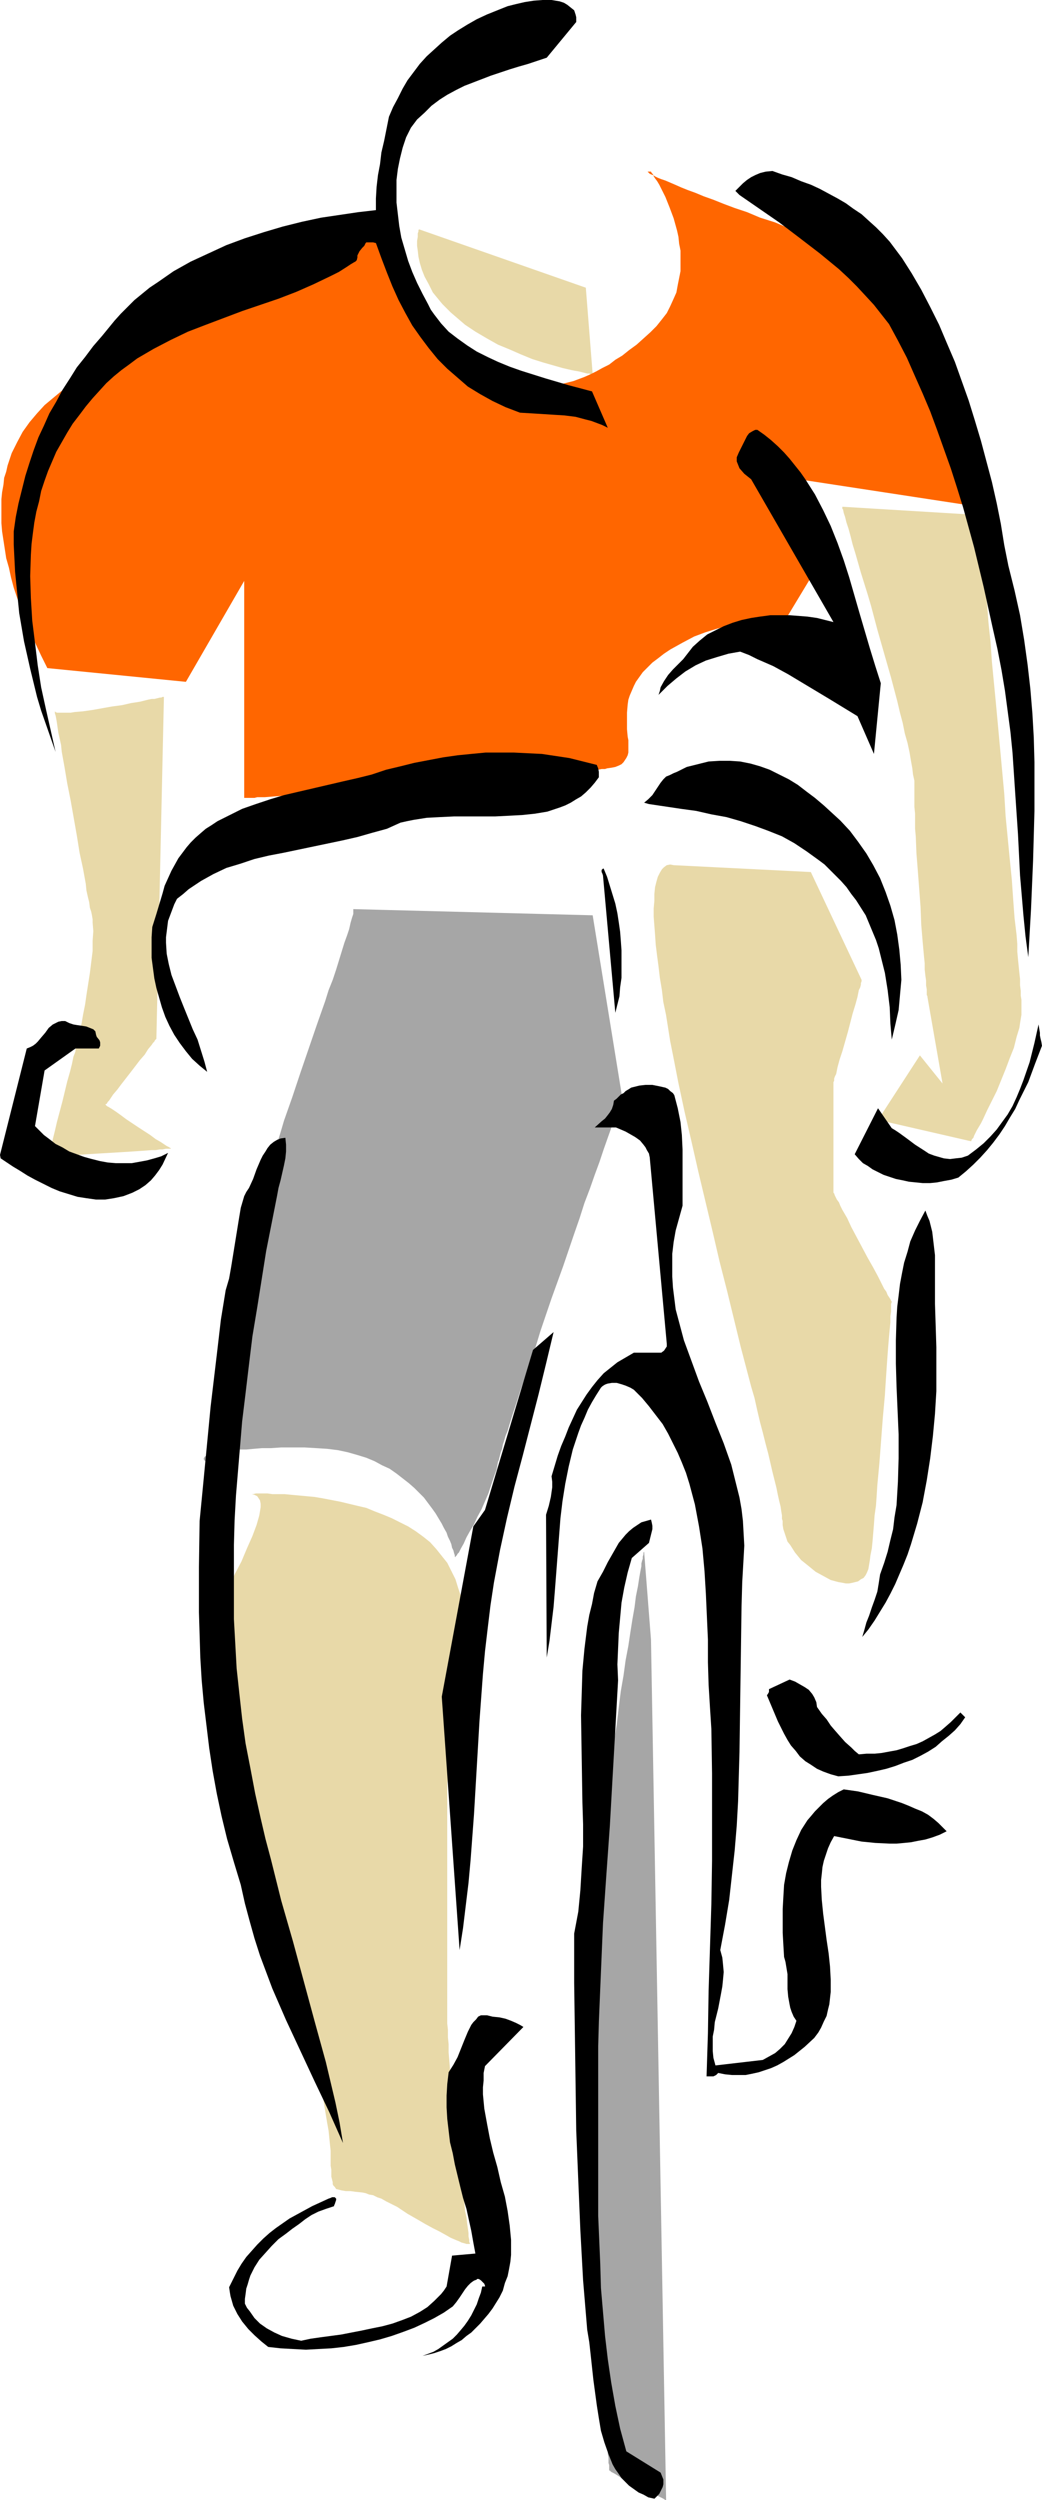
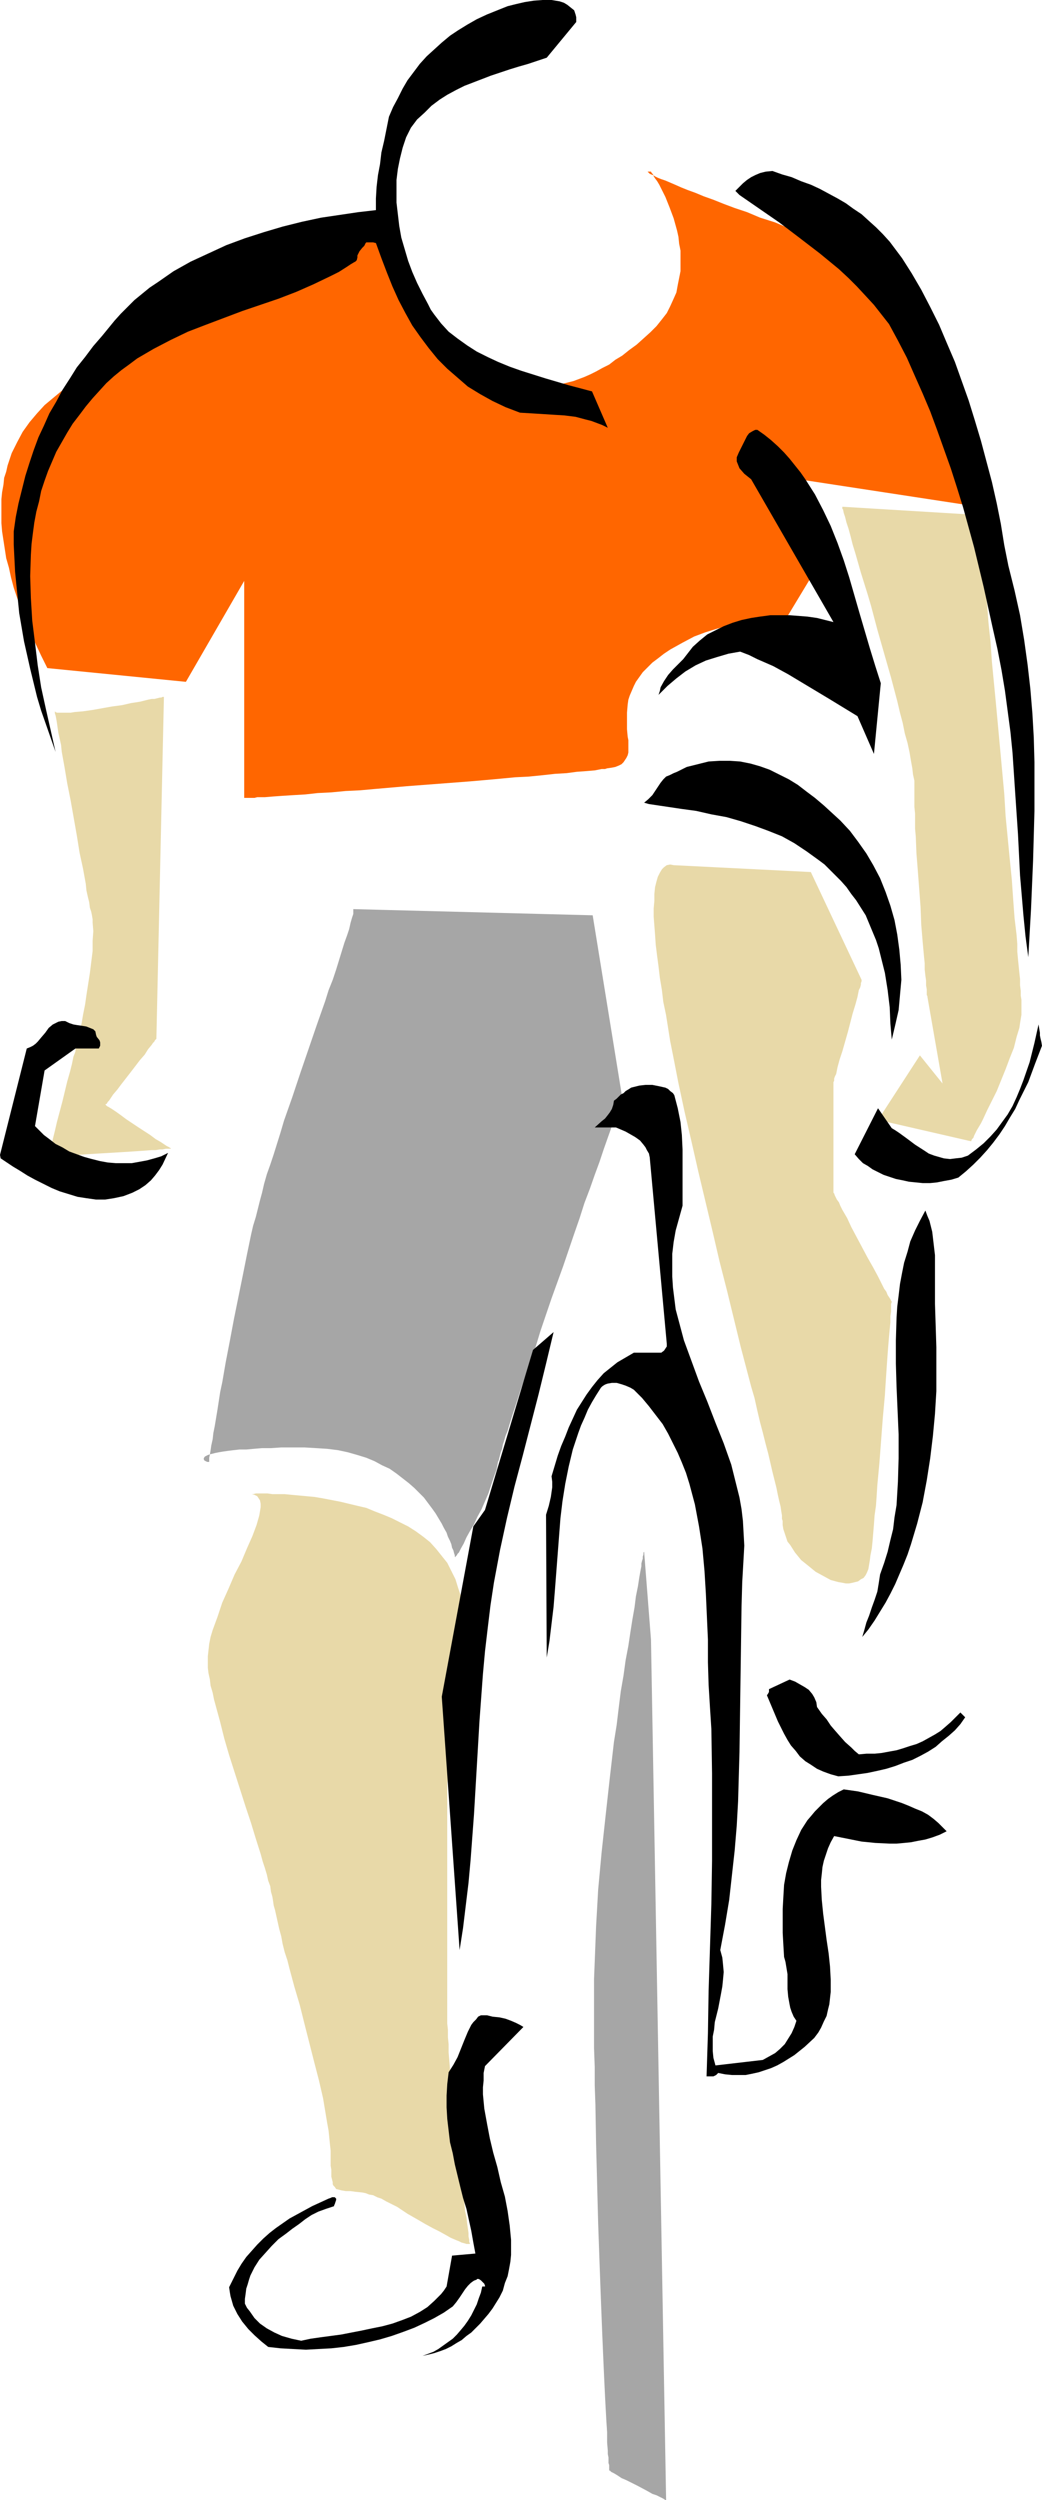
<svg xmlns="http://www.w3.org/2000/svg" xmlns:ns1="http://sodipodi.sourceforge.net/DTD/sodipodi-0.dtd" xmlns:ns2="http://www.inkscape.org/namespaces/inkscape" version="1.0" width="64.925mm" height="155.668mm" id="svg23" ns1:docname="Cycling 29.wmf">
  <ns1:namedview id="namedview23" pagecolor="#ffffff" bordercolor="#000000" borderopacity="0.25" ns2:showpageshadow="2" ns2:pageopacity="0.0" ns2:pagecheckerboard="0" ns2:deskcolor="#d1d1d1" ns2:document-units="mm" />
  <defs id="defs1">
    <pattern id="WMFhbasepattern" patternUnits="userSpaceOnUse" width="6" height="6" x="0" y="0" />
  </defs>
  <path style="fill:#a6a6a6;fill-opacity:1;fill-rule:evenodd;stroke:none" d="m 153.306,385.88 -1.615,-20.684 v 0 l -0.162,0.162 v 0.162 0.323 l -0.162,0.485 v 0.485 l -0.162,0.485 -0.162,0.646 v 0.646 l -0.162,0.808 -0.323,1.778 -0.323,2.101 -0.485,2.424 -0.323,2.585 -0.485,2.747 -0.485,3.07 -0.485,3.232 -0.646,3.393 -0.485,3.555 -0.646,3.717 -0.485,3.878 -0.485,4.04 -0.646,4.04 -0.969,8.403 -0.969,8.726 -0.969,8.888 -0.808,8.726 -0.485,8.564 -0.162,4.201 -0.162,4.201 -0.162,4.04 v 3.878 8.08 4.363 l 0.162,4.363 v 4.363 l 0.162,4.525 0.162,9.372 0.485,18.583 0.323,9.211 0.162,4.363 0.162,4.363 0.162,4.201 0.162,4.04 0.162,3.878 0.162,3.717 0.162,3.555 0.162,3.393 0.162,3.07 0.162,2.909 0.162,2.424 v 2.424 l 0.162,1.939 v 0.808 l 0.162,0.808 v 0.646 0.646 l 0.162,0.485 v 0.485 0.323 0.323 0 0.162 0 h 0.162 l 0.323,0.323 0.646,0.323 0.808,0.485 0.969,0.646 1.131,0.485 2.585,1.293 2.423,1.293 1.131,0.646 0.969,0.323 0.969,0.485 0.646,0.323 0.485,0.323 v 0 h 0.162 z" id="path1" />
-   <path style="fill:#e8d9a8;fill-opacity:1;fill-rule:evenodd;stroke:none" d="m 98.704,53.971 39.255,13.735 1.615,20.36 h -0.162 -0.323 l -0.323,-0.162 h -0.485 l -0.646,-0.162 -0.646,-0.162 -0.646,-0.162 -0.969,-0.162 -0.808,-0.162 -2.1,-0.485 -2.262,-0.646 -2.262,-0.646 -2.585,-0.808 -2.746,-1.131 -2.585,-1.131 -2.746,-1.131 -2.585,-1.454 -2.746,-1.616 -2.423,-1.616 -2.262,-1.939 -1.131,-0.97 -0.969,-0.97 -0.969,-0.97 -0.808,-0.97 -1.454,-1.778 -0.969,-1.939 -0.969,-1.778 -0.646,-1.616 -0.485,-1.616 -0.323,-1.454 -0.162,-1.454 -0.162,-1.131 v -1.131 l 0.162,-0.97 V 54.941 l 0.162,-0.485 v -0.323 z" id="path2" />
  <path style="fill:#e8d9a8;fill-opacity:1;fill-rule:evenodd;stroke:none" d="m 216.631,248.366 -9.854,15.19 21.809,5.009 h 0.162 v -0.162 l 0.162,-0.323 0.323,-0.323 0.162,-0.485 0.323,-0.646 0.323,-0.646 0.485,-0.808 0.485,-0.808 0.485,-0.97 0.969,-2.101 1.131,-2.262 1.131,-2.262 2.1,-5.171 0.969,-2.585 0.969,-2.424 0.646,-2.585 0.646,-2.101 0.162,-1.131 0.162,-0.97 0.162,-0.97 v -0.808 -0.485 -0.646 -0.808 -0.808 l -0.162,-0.97 v -1.131 l -0.162,-1.293 v -1.454 l -0.162,-1.454 -0.162,-1.616 -0.162,-1.616 -0.162,-1.778 v -1.778 l -0.162,-2.101 -0.485,-4.04 -0.323,-4.363 -0.323,-4.686 -0.485,-4.848 -0.485,-5.009 -0.485,-5.009 -0.323,-5.333 -0.969,-10.503 -0.969,-10.503 -0.485,-5.009 -0.485,-5.009 -0.323,-4.686 -0.485,-4.525 -0.323,-4.363 -0.323,-2.101 -0.162,-1.939 -0.162,-1.939 -0.162,-1.778 -0.162,-1.616 -0.162,-1.616 -0.162,-1.616 -0.162,-1.293 v -1.293 l -0.162,-1.293 -0.162,-0.97 v -0.97 l -0.162,-0.808 v -0.646 -0.485 -0.323 l -0.162,-0.323 v 0 l -31.986,-1.939 v 0.162 0 0.323 l 0.162,0.162 0.162,0.808 0.323,0.97 0.323,1.293 0.485,1.454 0.485,1.778 0.485,1.939 0.646,2.101 0.646,2.262 0.646,2.262 0.808,2.585 0.808,2.585 0.808,2.747 1.454,5.494 3.231,11.311 1.454,5.494 0.646,2.747 0.646,2.424 0.485,2.424 0.646,2.262 0.485,2.262 0.323,1.939 0.323,1.778 0.162,1.454 0.323,1.454 v 1.131 3.555 1.454 l 0.162,1.616 v 1.616 1.939 l 0.162,1.778 0.162,4.04 0.323,4.04 0.646,8.564 0.162,4.201 0.323,3.878 0.162,1.778 0.162,1.778 0.162,1.616 v 1.454 l 0.162,1.454 0.162,1.131 v 1.131 l 0.162,0.97 v 0.808 0.485 l 0.162,0.323 v 0.162 l 3.554,20.36 z" id="path3" />
  <path style="fill:#e8d9a8;fill-opacity:1;fill-rule:evenodd;stroke:none" d="m 12.924,167.408 v 0.162 0.323 l 0.162,0.485 0.162,0.808 0.162,0.97 0.162,1.131 0.162,1.131 0.323,1.454 0.323,1.454 0.162,1.616 0.323,1.778 0.323,1.778 0.646,3.878 0.808,4.04 1.454,8.241 0.646,4.04 0.808,3.717 0.323,1.778 0.323,1.778 0.162,1.616 0.323,1.454 0.323,1.293 0.162,1.293 0.323,0.97 0.162,0.808 0.162,0.97 v 0.808 l 0.162,1.939 -0.162,2.262 v 2.424 l -0.323,2.585 -0.323,2.585 -0.808,5.171 -0.323,2.262 -0.485,2.424 -0.323,1.939 -0.485,1.778 -0.162,0.808 -0.162,0.808 -0.162,0.485 v 0.646 l -0.162,0.323 v 0.323 l -0.162,0.162 v 0 0.162 0.162 l -0.162,0.485 v 0.485 l -0.162,0.485 -0.323,0.808 -0.162,0.808 -0.162,0.808 -0.485,1.939 -0.646,2.262 -1.131,4.686 -0.646,2.424 -0.646,2.424 -0.485,2.101 -0.485,1.939 -0.162,0.808 -0.162,0.808 -0.162,0.646 -0.162,0.646 -0.162,0.485 v 0.323 0.323 h 1.131 l 0.646,-0.162 h 0.646 0.969 0.969 l 2.1,-0.162 2.423,-0.162 2.585,-0.162 2.746,-0.162 2.746,-0.162 2.585,-0.162 2.423,-0.162 2.1,-0.162 h 0.969 l 0.969,-0.162 h 0.646 l 0.808,-0.162 h 0.485 0.323 0.323 v -0.162 0 h -0.162 l -0.162,-0.162 -0.323,-0.162 -0.323,-0.162 -0.485,-0.323 -0.969,-0.646 -1.131,-0.646 -1.292,-0.97 -2.746,-1.778 -2.908,-1.939 -1.292,-0.97 -1.131,-0.808 -0.969,-0.646 -0.808,-0.485 -0.323,-0.162 -0.162,-0.162 -0.162,-0.162 v 0 -0.162 h 0.162 l 0.162,-0.162 0.162,-0.323 0.323,-0.323 0.323,-0.485 0.646,-0.97 0.969,-1.131 0.969,-1.293 2.262,-2.909 2.1,-2.747 1.131,-1.293 0.808,-1.293 0.808,-0.97 0.323,-0.485 0.323,-0.323 0.162,-0.323 0.162,-0.162 0.162,-0.162 v 0 l 1.777,-80.472 v 0 h -0.323 l -0.323,0.162 h -0.323 l -0.646,0.162 -0.646,0.162 h -0.646 l -0.808,0.162 -1.939,0.485 -2.1,0.323 -2.1,0.485 -2.423,0.323 -4.523,0.808 -2.262,0.323 -1.939,0.162 -0.969,0.162 h -0.646 -0.808 -0.646 -0.646 -0.485 l -0.323,-0.162 z" id="path4" />
  <path style="fill:#e8d9a8;fill-opacity:1;fill-rule:evenodd;stroke:none" d="m 59.287,351.622 h 0.323 l 0.646,-0.162 h 2.746 l 1.131,0.162 h 1.454 1.454 l 1.615,0.162 1.777,0.162 1.777,0.162 1.777,0.162 1.939,0.323 4.2,0.808 4.039,0.97 2.1,0.485 1.939,0.808 2.1,0.808 1.939,0.808 1.939,0.97 1.939,0.97 1.777,1.131 1.777,1.293 1.615,1.293 1.454,1.616 1.292,1.616 1.292,1.616 0.969,1.939 0.969,1.939 0.646,2.101 0.646,1.939 0.485,1.939 0.485,1.778 0.323,1.616 0.323,1.778 0.323,3.07 v 2.909 l -0.162,2.585 -0.485,2.585 -0.485,2.585 -1.131,5.009 -0.808,2.585 -0.646,2.747 -0.485,2.909 -0.485,3.07 -0.162,1.616 -0.162,1.778 v 1.778 l -0.162,1.778 v 55.103 1.293 l 0.162,1.454 v 1.778 l 0.162,1.616 v 1.939 l 0.162,1.939 0.323,4.04 0.485,4.363 0.485,4.525 0.969,8.888 0.323,4.201 0.485,4.04 0.323,1.778 0.162,1.778 0.162,1.778 0.323,1.454 0.162,1.454 0.162,1.131 0.162,1.131 v 0.808 l 0.162,0.808 v 0.485 l 0.162,0.323 v 0.162 h -0.162 -0.323 -0.323 l -0.485,-0.162 -0.646,-0.162 -0.646,-0.323 -0.808,-0.323 -1.131,-0.485 -1.131,-0.646 -1.454,-0.808 -1.615,-0.808 -1.777,-0.97 -1.939,-1.131 -2.262,-1.293 -2.423,-1.616 -1.292,-0.646 -1.292,-0.646 -1.131,-0.646 -0.969,-0.323 -0.969,-0.485 -0.969,-0.162 -0.808,-0.323 -0.808,-0.162 -1.615,-0.162 -1.131,-0.162 h -1.131 l -0.969,-0.162 -0.646,-0.162 -0.646,-0.162 -0.323,-0.485 -0.323,-0.323 -0.162,-0.323 v -0.485 l -0.162,-0.646 -0.162,-0.646 v -0.646 -0.97 l -0.162,-0.97 v -2.262 -1.293 l -0.162,-1.454 -0.162,-1.616 -0.162,-1.616 -0.323,-1.778 -0.323,-1.939 -0.323,-1.939 -0.323,-1.939 -0.969,-4.201 -1.131,-4.363 -2.262,-8.888 -1.131,-4.525 -1.292,-4.363 -1.131,-4.201 -0.485,-1.939 -0.646,-1.939 -0.485,-1.939 -0.323,-1.778 -0.485,-1.778 -0.323,-1.454 -0.323,-1.454 -0.323,-1.454 -0.323,-1.131 -0.162,-1.131 -0.162,-0.97 -0.323,-1.131 -0.162,-1.293 -0.485,-1.293 -0.323,-1.454 -0.485,-1.616 -0.485,-1.454 -0.485,-1.778 -1.131,-3.555 -1.131,-3.717 -1.292,-3.878 -1.292,-4.04 -2.585,-8.08 -1.131,-3.878 -0.969,-3.878 -0.969,-3.555 -0.485,-1.778 -0.323,-1.616 -0.485,-1.616 -0.162,-1.454 -0.323,-1.454 -0.162,-1.293 v -1.293 -1.454 l 0.162,-1.454 0.162,-1.454 0.323,-1.616 0.485,-1.616 1.131,-3.07 1.131,-3.393 1.454,-3.232 1.454,-3.393 1.615,-3.07 1.292,-3.07 1.292,-2.909 0.485,-1.293 0.485,-1.293 0.323,-1.131 0.323,-1.131 0.162,-0.97 0.162,-0.97 v -0.808 l -0.162,-0.808 -0.323,-0.485 -0.323,-0.485 -0.646,-0.323 z" id="path5" />
  <path style="fill:#e8d9a8;fill-opacity:1;fill-rule:evenodd;stroke:none" d="m 158.637,203.605 32.309,1.616 11.954,25.37 v 0.162 0.162 l -0.162,0.485 v 0.323 l -0.162,0.646 -0.323,0.646 -0.162,0.808 -0.162,0.808 -0.485,1.778 -0.646,2.101 -1.131,4.363 -0.646,2.262 -0.646,2.262 -0.646,1.939 -0.485,1.778 -0.162,0.808 -0.162,0.808 -0.323,0.646 -0.162,0.485 v 0.485 l -0.162,0.323 v 0.162 0 25.693 0.162 l 0.162,0.162 0.162,0.485 0.162,0.323 0.323,0.646 0.485,0.646 0.323,0.808 0.485,0.97 1.131,1.939 0.969,2.101 1.292,2.424 1.292,2.424 1.292,2.424 1.292,2.262 1.131,2.101 0.485,0.97 0.485,0.97 0.485,0.97 0.485,0.646 0.323,0.808 0.323,0.485 0.323,0.485 0.162,0.323 v 0.162 h 0.162 v 0.162 l -0.162,0.485 v 0.808 0.97 l -0.162,1.131 v 1.454 l -0.162,1.616 -0.162,1.778 -0.162,1.939 -0.162,2.101 -0.162,2.262 -0.162,2.424 -0.162,2.424 -0.162,2.585 -0.485,5.333 -0.808,10.665 -0.485,5.171 -0.162,2.585 -0.162,2.262 -0.323,2.262 -0.162,2.262 -0.162,1.939 -0.162,1.939 -0.162,1.616 -0.323,1.616 -0.162,1.293 -0.162,0.97 -0.162,0.97 -0.323,0.808 -0.323,0.646 -0.485,0.646 -0.646,0.323 -0.646,0.485 -0.646,0.162 -0.646,0.162 -0.808,0.162 h -0.808 l -0.808,-0.162 -0.969,-0.162 -1.777,-0.485 -1.777,-0.97 -1.777,-0.97 -1.777,-1.454 -1.615,-1.293 -1.454,-1.778 -1.131,-1.778 -0.646,-0.808 -0.323,-0.97 -0.323,-0.97 -0.323,-0.97 -0.162,-0.97 v -0.97 l -0.162,-0.485 v -0.808 l -0.162,-0.97 -0.162,-1.131 -0.323,-1.293 -0.323,-1.454 -0.323,-1.616 -0.485,-1.939 -0.485,-1.939 -0.485,-2.101 -0.485,-2.101 -0.646,-2.424 -0.646,-2.585 -0.646,-2.424 -0.646,-2.747 -0.646,-2.909 -0.808,-2.747 -0.808,-3.07 -0.808,-3.07 -0.808,-3.07 -1.615,-6.625 -1.615,-6.625 -1.777,-6.948 -1.615,-6.948 -3.392,-14.22 -1.615,-7.11 -1.615,-6.948 -1.454,-6.787 -1.292,-6.625 -0.646,-3.232 -0.485,-3.07 -0.485,-3.07 -0.646,-3.07 -0.323,-2.747 -0.485,-2.909 -0.323,-2.747 -0.323,-2.424 -0.323,-2.585 -0.162,-2.424 -0.162,-2.101 -0.162,-2.101 v -1.939 l 0.162,-1.778 v -1.616 l 0.162,-1.616 0.323,-1.293 0.323,-1.131 0.485,-0.97 0.485,-0.808 0.485,-0.485 0.646,-0.485 0.808,-0.162 z" id="path6" />
  <path style="fill:#a6a6a6;fill-opacity:1;fill-rule:evenodd;stroke:none" d="m 83.195,213.947 56.379,1.454 6.946,42.822 v 0 l -0.162,0.162 v 0.323 l -0.162,0.323 -0.162,0.485 -0.323,0.646 -0.162,0.646 -0.323,0.646 -0.323,0.97 -0.646,1.939 -0.323,1.131 -0.808,2.262 -0.969,2.747 -0.969,2.909 -1.131,3.07 -1.131,3.232 -1.292,3.393 -1.131,3.555 -1.292,3.717 -2.585,7.595 -2.746,7.595 -2.585,7.595 -1.131,3.717 -1.292,3.555 -1.131,3.393 -1.131,3.232 -0.969,3.07 -0.969,2.909 -0.808,2.585 -0.323,1.131 -0.485,1.131 -0.323,1.131 -0.323,0.97 -0.162,0.97 -0.323,0.808 -0.162,0.646 -0.162,0.646 -0.162,0.646 -0.162,0.323 -0.323,1.778 -0.646,1.778 -0.646,1.939 -0.646,1.939 -1.615,3.717 -0.969,1.778 -0.808,1.778 -0.969,1.616 -0.808,1.454 -0.646,1.454 -0.646,1.131 -0.485,0.97 -0.323,0.323 -0.162,0.323 -0.162,0.162 -0.162,0.162 v 0.162 0 l -0.162,-0.162 v -0.323 l -0.162,-0.485 -0.162,-0.646 -0.323,-0.646 -0.162,-0.808 -0.323,-0.808 -0.485,-0.97 -0.323,-0.97 -0.646,-1.131 -0.485,-0.97 -1.454,-2.424 -0.808,-1.131 -0.969,-1.293 -0.969,-1.293 -1.131,-1.131 -1.131,-1.131 -1.292,-1.131 -1.454,-1.131 -1.454,-1.131 -1.615,-1.131 -1.777,-0.808 -1.777,-0.97 -1.939,-0.808 -2.1,-0.646 -2.262,-0.646 -2.262,-0.485 -2.585,-0.323 -2.585,-0.162 -2.746,-0.162 h -2.908 -2.585 l -2.423,0.162 H 61.71 l -1.939,0.162 -1.777,0.162 H 56.379 l -1.454,0.162 -1.292,0.162 -1.131,0.162 -0.969,0.162 -0.808,0.162 -0.646,0.162 -0.646,0.162 -0.485,0.162 -0.323,0.162 -0.323,0.162 -0.162,0.162 -0.162,0.323 v 0.162 l 0.162,0.323 0.646,0.323 h 0.323 0.162 v 0 -0.323 -0.646 l 0.162,-0.808 0.162,-0.97 0.162,-1.131 0.323,-1.454 0.162,-1.454 0.323,-1.616 0.323,-1.939 0.323,-1.939 0.323,-2.101 0.323,-2.101 0.485,-2.262 0.808,-4.686 0.969,-5.009 0.969,-5.171 2.1,-10.342 0.969,-4.848 0.969,-4.686 0.485,-2.101 0.646,-2.101 0.485,-1.939 0.485,-1.939 0.485,-1.778 0.485,-2.101 0.646,-2.262 0.808,-2.262 0.808,-2.424 0.808,-2.585 0.808,-2.585 0.808,-2.747 1.939,-5.494 1.939,-5.817 1.939,-5.656 1.939,-5.656 0.969,-2.747 0.969,-2.747 0.808,-2.585 0.969,-2.424 0.808,-2.424 0.646,-2.101 0.646,-2.101 0.646,-2.101 0.646,-1.778 0.485,-1.454 0.323,-1.454 0.323,-1.131 0.323,-0.97 v -0.646 -0.323 z" id="path7" />
  <path style="fill:#ff6600;fill-opacity:1;fill-rule:evenodd;stroke:none" d="m 11.147,157.228 32.632,3.232 13.731,-23.754 v 51.063 h 0.808 0.485 0.485 0.646 l 0.646,-0.162 h 0.808 0.969 l 1.939,-0.162 2.262,-0.162 2.585,-0.162 2.746,-0.162 2.908,-0.323 3.231,-0.162 3.392,-0.323 3.392,-0.162 3.554,-0.323 7.431,-0.646 14.862,-1.131 3.716,-0.323 3.554,-0.323 3.392,-0.323 3.231,-0.162 3.231,-0.323 2.908,-0.323 2.746,-0.162 2.423,-0.323 2.262,-0.162 1.939,-0.162 0.808,-0.162 0.808,-0.162 h 0.808 l 0.485,-0.162 1.131,-0.162 0.808,-0.162 0.808,-0.323 0.646,-0.323 0.485,-0.485 0.323,-0.485 0.323,-0.485 0.323,-0.646 0.162,-0.646 v -0.646 -1.454 -0.808 l -0.162,-0.808 -0.162,-1.778 v -1.778 -2.101 l 0.162,-1.939 0.162,-1.131 0.323,-0.97 0.485,-1.131 0.485,-1.131 0.485,-0.97 0.808,-1.131 0.808,-1.131 1.131,-1.131 1.131,-1.131 1.292,-0.97 1.454,-1.131 1.454,-0.97 1.454,-0.808 1.454,-0.808 2.746,-1.454 2.585,-0.97 2.585,-0.808 2.423,-0.646 2.262,-0.485 2.1,-0.323 1.939,-0.162 h 1.615 1.615 1.292 l 0.969,0.162 0.808,0.162 h 0.485 v 0.162 h 0.162 l 8.4,-13.897 -6.785,-20.522 44.425,6.787 v 0 -0.162 -0.323 l -0.162,-0.808 -0.323,-0.97 -0.323,-1.131 -0.323,-1.454 -0.485,-1.778 -0.485,-1.778 -0.646,-2.101 -0.646,-2.101 -0.808,-2.424 -0.969,-2.424 -0.969,-2.585 -1.131,-2.747 -1.292,-2.585 -1.131,-2.909 -1.454,-2.747 -1.615,-2.909 -1.615,-2.909 -1.777,-2.747 -1.939,-2.909 -1.939,-2.747 -2.262,-2.747 -2.262,-2.585 -2.423,-2.585 -2.585,-2.424 -2.585,-2.262 -2.908,-2.101 -2.908,-2.101 -3.231,-1.778 -3.231,-1.616 -3.392,-1.454 -3.554,-1.131 -3.069,-1.293 -2.908,-0.97 -2.585,-0.97 -2.423,-0.97 -2.262,-0.808 -1.939,-0.808 -1.777,-0.646 -1.615,-0.646 -1.454,-0.646 -1.131,-0.485 -1.131,-0.485 -0.969,-0.323 -0.808,-0.323 -0.646,-0.323 -0.485,-0.323 -0.485,-0.162 -0.323,-0.162 -0.162,-0.162 -0.162,-0.162 -0.162,-0.162 v 0 h 0.485 0.162 0.162 v 0 l 0.162,0.323 0.323,0.323 0.162,0.485 0.323,0.485 0.485,0.646 0.485,0.808 0.485,0.97 0.485,0.97 0.485,0.97 0.969,2.424 0.969,2.585 0.808,2.909 0.323,1.454 0.162,1.616 0.323,1.616 v 1.616 1.616 1.616 l -0.323,1.616 -0.323,1.616 -0.323,1.778 -0.646,1.454 -0.808,1.778 -0.808,1.616 -1.131,1.454 -1.292,1.616 -1.454,1.454 -1.615,1.454 -1.615,1.454 -1.777,1.293 -1.615,1.293 -1.615,0.97 -1.454,1.131 -1.615,0.808 -1.454,0.808 -1.292,0.646 -1.454,0.646 -1.292,0.485 -1.292,0.485 -1.292,0.323 -1.292,0.323 -1.292,0.323 -1.131,0.162 h -1.131 -2.262 l -2.262,-0.323 -2.1,-0.485 -1.939,-0.646 -2.1,-0.97 -1.939,-0.97 -1.939,-1.131 -1.939,-1.293 -0.969,-0.646 -0.969,-0.808 -1.131,-0.97 -0.969,-0.97 -2.1,-2.101 -2.1,-2.262 -2.1,-2.424 -3.877,-5.333 -1.777,-2.585 -1.777,-2.585 -1.454,-2.262 -1.454,-2.262 -0.646,-0.97 -0.646,-0.97 -0.969,-1.616 -0.323,-0.646 -0.323,-0.485 -0.323,-0.485 -0.162,-0.323 -0.162,-0.162 v -0.162 l -0.162,0.162 -0.323,0.162 -0.485,0.162 -0.808,0.323 -0.969,0.485 -1.292,0.485 -1.292,0.646 -1.454,0.646 -1.615,0.808 -1.777,0.808 -1.939,0.808 -1.939,0.808 -1.939,0.97 -2.1,0.97 -4.362,2.101 -8.885,4.363 -4.362,2.101 -2.1,0.97 -1.939,1.131 -1.939,0.97 -1.777,0.97 -1.615,0.97 -1.615,0.97 -1.454,0.808 -1.292,0.808 -0.969,0.646 -0.969,0.646 -0.969,0.646 -1.131,0.808 -1.292,0.646 -1.454,0.646 -1.615,0.808 -1.777,0.808 -3.877,1.778 -2.1,1.131 -2.1,1.131 -2.1,1.131 -1.939,1.454 -2.1,1.454 -1.939,1.616 -1.939,1.616 -1.777,1.939 -1.777,2.101 -1.615,2.262 -1.292,2.424 -1.292,2.585 -0.969,2.909 -0.323,1.454 -0.485,1.454 -0.162,1.616 -0.323,1.778 -0.162,1.616 v 1.778 1.939 1.939 l 0.162,1.939 0.323,2.101 0.323,2.101 0.323,2.101 0.646,2.262 0.485,2.262 0.646,2.424 0.808,2.424 0.969,2.585 0.969,2.747 1.131,2.585 1.292,2.909 1.292,2.747 z" id="path8" />
  <path style="fill:#000000;fill-opacity:1;fill-rule:evenodd;stroke:none" d="m 0.162,272.604 1.454,0.97 1.454,0.97 1.615,0.97 1.777,1.131 1.777,0.97 1.939,0.97 1.939,0.97 1.939,0.808 2.1,0.646 2.1,0.646 2.1,0.323 2.262,0.323 h 2.1 l 2.1,-0.323 2.262,-0.485 2.1,-0.808 1.615,-0.808 1.454,-0.97 1.292,-1.131 0.969,-1.131 0.969,-1.293 0.808,-1.293 1.292,-2.747 -1.615,0.808 -1.615,0.485 -1.777,0.485 -1.777,0.323 -1.777,0.323 H 29.24 27.301 l -1.939,-0.162 -1.777,-0.323 -1.939,-0.485 -1.777,-0.485 -1.777,-0.646 -1.777,-0.646 -1.615,-0.97 -1.615,-0.808 -1.454,-1.131 -0.646,-0.485 -0.646,-0.485 -0.808,-0.808 -0.646,-0.646 -0.646,-0.646 2.262,-13.089 7.27,-5.171 h 5.493 l 0.162,-0.323 0.162,-0.323 v -0.485 -0.323 l -0.162,-0.485 -0.646,-0.808 -0.162,-0.485 -0.162,-0.808 -0.485,-0.485 -0.808,-0.323 -0.808,-0.323 -0.969,-0.162 -1.131,-0.162 -0.969,-0.162 -0.969,-0.323 -0.969,-0.485 h -0.808 l -0.808,0.162 -0.646,0.323 -0.646,0.323 -0.969,0.808 -0.808,1.131 -0.969,1.131 -0.808,0.97 -0.485,0.485 -0.646,0.485 -0.646,0.323 -0.808,0.323 L 0,271.796 Z" id="path9" />
  <path style="fill:#000000;fill-opacity:1;fill-rule:evenodd;stroke:none" d="m 3.231,125.072 v 3.07 l 0.162,3.232 0.162,3.232 0.323,3.232 0.323,3.232 0.323,3.232 1.131,6.625 1.454,6.464 1.615,6.625 0.969,3.232 1.131,3.232 1.131,3.232 1.131,3.232 -1.131,-5.009 -1.131,-5.009 -1.131,-5.171 -0.808,-5.171 -0.646,-5.332 -0.646,-5.171 -0.323,-5.333 -0.162,-5.171 0.162,-5.009 0.162,-2.585 0.323,-2.585 0.323,-2.424 0.485,-2.585 0.646,-2.424 0.485,-2.424 0.808,-2.424 0.808,-2.262 0.969,-2.262 0.969,-2.262 1.292,-2.262 1.292,-2.262 1.292,-2.101 1.615,-2.101 1.454,-1.939 1.615,-1.939 1.615,-1.778 1.615,-1.778 1.777,-1.616 1.777,-1.454 1.777,-1.293 1.939,-1.454 1.939,-1.131 1.939,-1.131 4.039,-2.101 4.039,-1.939 4.2,-1.616 8.562,-3.232 8.562,-2.909 4.2,-1.616 4.039,-1.778 4.039,-1.939 1.939,-0.97 1.777,-1.131 0.969,-0.646 0.808,-0.485 0.323,-0.162 0.162,-0.162 0.162,-0.162 v 0 l 0.162,-0.646 v -0.485 l 0.485,-0.97 0.646,-0.808 0.485,-0.485 0.323,-0.646 0.162,-0.162 h 0.323 1.292 l 0.646,0.162 1.292,3.555 1.292,3.393 1.292,3.232 1.454,3.232 1.615,3.07 1.615,2.909 1.939,2.747 1.939,2.585 2.1,2.585 2.262,2.262 2.423,2.101 2.423,2.101 2.908,1.778 2.908,1.616 3.069,1.454 3.392,1.293 2.746,0.162 2.585,0.162 2.585,0.162 2.585,0.162 2.585,0.323 2.423,0.646 1.292,0.323 1.292,0.485 1.292,0.485 1.292,0.646 -3.716,-8.564 -5.493,-1.454 -5.493,-1.616 -5.654,-1.778 -2.746,-0.97 -2.746,-1.131 -2.423,-1.131 -2.585,-1.293 -2.262,-1.454 -2.262,-1.616 -2.1,-1.616 -1.777,-1.939 -1.615,-2.101 -0.808,-1.131 -0.646,-1.293 -1.292,-2.424 -1.292,-2.585 -1.131,-2.585 -0.969,-2.585 -0.808,-2.747 -0.808,-2.747 -0.485,-2.747 -0.323,-2.747 -0.323,-2.747 v -2.585 -2.747 l 0.323,-2.585 0.485,-2.424 0.646,-2.585 0.808,-2.424 1.131,-2.262 1.454,-1.939 1.777,-1.616 1.615,-1.616 1.939,-1.454 1.777,-1.131 2.1,-1.131 1.939,-0.97 2.1,-0.808 4.2,-1.616 4.362,-1.454 2.1,-0.646 2.262,-0.646 4.362,-1.454 6.946,-8.403 V 4.686 4.04 L 135.536,3.393 135.213,2.424 134.405,1.778 133.597,1.131 132.79,0.646 131.82,0.323 130.851,0.162 129.882,0 h -0.969 -1.131 l -2.1,0.162 -2.1,0.323 -2.1,0.485 -1.939,0.485 -2.423,0.97 -2.423,0.97 -2.423,1.131 -2.262,1.293 -2.1,1.293 -1.939,1.293 -1.939,1.616 -1.777,1.616 -1.777,1.616 -1.615,1.778 -1.454,1.939 -1.454,1.939 -1.131,1.939 -1.131,2.262 -1.131,2.101 -0.969,2.262 -1.131,5.656 -0.646,2.747 -0.323,2.747 -0.485,2.585 -0.323,2.747 -0.162,2.747 v 2.747 l -4.2,0.485 -4.362,0.646 -4.362,0.646 -4.523,0.97 -4.523,1.131 -4.362,1.293 -4.523,1.454 -4.362,1.616 -4.2,1.939 -4.2,1.939 -4.039,2.262 -3.716,2.585 -1.939,1.293 -1.777,1.454 -1.777,1.454 -1.615,1.616 -1.615,1.616 -1.454,1.616 -1.454,1.778 -1.454,1.778 -2.1,2.424 -1.939,2.585 -1.939,2.424 -1.615,2.585 -1.777,2.747 -1.454,2.747 -1.615,2.747 -1.292,2.909 -1.292,2.747 -1.131,3.07 -0.969,2.909 -0.969,3.07 -0.808,3.232 -0.808,3.232 -0.646,3.232 z" id="path10" />
-   <path style="fill:#000000;fill-opacity:1;fill-rule:evenodd;stroke:none" d="m 35.863,218.148 -0.162,2.424 v 2.424 2.424 l 0.323,2.424 0.323,2.424 0.485,2.262 0.646,2.262 0.646,2.262 0.808,2.262 0.969,2.101 1.131,2.101 1.292,1.939 1.454,1.939 1.454,1.778 1.777,1.616 1.777,1.454 -0.646,-2.424 -0.808,-2.585 -0.808,-2.585 -1.131,-2.424 -2.1,-5.171 -0.969,-2.424 -0.969,-2.585 -0.969,-2.585 -0.646,-2.585 -0.485,-2.424 -0.162,-2.585 v -1.293 l 0.162,-1.293 0.162,-1.293 0.162,-1.293 0.485,-1.293 0.485,-1.293 0.485,-1.293 0.646,-1.293 1.454,-1.131 1.292,-1.131 1.454,-0.97 1.454,-0.97 1.454,-0.808 1.454,-0.808 3.069,-1.454 3.231,-0.97 3.392,-1.131 3.392,-0.808 3.392,-0.646 6.946,-1.454 6.946,-1.454 3.554,-0.808 3.392,-0.97 3.554,-0.97 3.231,-1.454 1.454,-0.323 1.615,-0.323 3.069,-0.485 3.069,-0.162 3.392,-0.162 h 6.462 3.231 l 3.231,-0.162 3.069,-0.162 3.069,-0.323 2.908,-0.485 1.454,-0.485 1.454,-0.485 1.292,-0.485 1.292,-0.646 1.292,-0.808 1.131,-0.646 1.131,-0.97 1.131,-1.131 0.969,-1.131 0.969,-1.293 v -0.485 -0.808 l -0.162,-0.808 -0.323,-0.808 -3.231,-0.808 -3.231,-0.808 -3.231,-0.485 -3.231,-0.485 -3.392,-0.162 -3.231,-0.162 h -3.231 -3.392 l -3.392,0.323 -3.231,0.323 -3.392,0.485 -3.392,0.646 -3.392,0.646 -3.231,0.808 -3.392,0.808 -3.392,1.131 -3.231,0.808 -3.554,0.808 -6.946,1.616 -6.946,1.616 -3.231,0.97 -3.392,1.131 -3.231,1.131 -2.908,1.454 -2.908,1.454 -1.454,0.97 -1.292,0.808 -1.131,0.97 -1.292,1.131 -1.131,1.131 -0.969,1.131 -0.969,1.293 -0.969,1.293 -0.808,1.454 -0.808,1.454 -0.808,1.778 -0.808,1.778 -0.485,1.778 -0.485,1.616 -0.969,3.232 z" id="path11" />
-   <path style="fill:#000000;fill-opacity:1;fill-rule:evenodd;stroke:none" d="m 47.009,357.924 -0.162,10.827 v 10.665 l 0.162,5.333 0.162,5.333 0.323,5.333 0.485,5.332 0.646,5.333 0.646,5.333 0.808,5.332 0.969,5.333 1.131,5.333 1.292,5.332 1.615,5.494 1.615,5.333 0.969,4.363 1.131,4.201 1.131,4.04 1.292,4.04 1.454,3.878 1.454,3.878 3.231,7.433 3.392,7.272 3.392,7.272 3.392,7.11 3.231,7.272 -0.808,-4.848 -0.969,-4.686 -2.262,-9.534 -2.585,-9.372 -2.585,-9.534 -2.585,-9.534 -2.746,-9.534 -2.423,-9.695 -1.292,-4.848 -1.131,-4.848 -1.292,-5.817 -1.131,-5.979 -1.131,-5.817 -0.808,-5.817 -0.646,-5.817 -0.646,-5.979 -0.323,-5.817 -0.323,-5.817 v -5.817 -5.817 -5.817 l 0.162,-5.817 0.323,-5.817 0.485,-5.817 0.969,-11.635 0.808,-6.625 0.808,-6.787 0.808,-6.625 1.131,-6.787 2.1,-13.25 2.585,-13.089 0.323,-1.778 0.485,-1.778 0.808,-3.555 0.323,-1.616 0.162,-1.616 v -1.616 l -0.162,-1.616 -1.131,0.162 -0.808,0.323 -0.808,0.485 -0.808,0.646 -0.646,0.808 -0.485,0.808 -0.646,0.97 -0.485,0.97 -0.969,2.262 -0.808,2.262 -0.969,2.101 -0.646,0.97 -0.485,0.97 -0.808,2.747 -0.485,2.909 -1.777,10.988 -0.485,2.747 -0.808,2.747 -1.131,6.948 -0.808,6.948 -0.808,6.787 -0.808,6.787 -0.646,6.787 -1.292,13.412 z" id="path12" />
  <path style="fill:#000000;fill-opacity:1;fill-rule:evenodd;stroke:none" d="m 53.956,538.26 0.162,1.131 0.162,0.97 0.323,1.131 0.323,1.131 0.485,0.97 0.485,0.97 1.131,1.778 1.454,1.778 1.454,1.454 1.615,1.454 1.615,1.293 2.908,0.323 2.908,0.162 3.069,0.162 2.908,-0.162 3.069,-0.162 2.908,-0.323 2.908,-0.485 2.908,-0.646 2.746,-0.646 2.746,-0.808 2.746,-0.97 2.585,-0.97 2.423,-1.131 2.262,-1.131 2.262,-1.293 2.1,-1.454 0.808,-0.97 0.808,-1.131 0.646,-0.97 0.646,-0.97 0.646,-0.808 0.646,-0.646 0.646,-0.485 0.323,-0.162 0.485,-0.162 v -0.162 h 0.162 0.162 0.162 l 0.485,0.323 0.485,0.485 0.323,0.323 0.162,0.485 v 0.162 h -0.162 -0.162 -0.323 l -0.323,1.454 -0.485,1.293 -0.485,1.454 -0.646,1.293 -0.646,1.293 -0.808,1.293 -0.808,1.131 -0.808,0.97 -0.969,1.131 -0.969,0.97 -1.131,0.808 -1.131,0.808 -1.131,0.808 -1.131,0.646 -1.292,0.485 -1.292,0.485 1.454,-0.323 1.292,-0.323 1.454,-0.485 1.292,-0.485 1.292,-0.646 1.292,-0.808 1.131,-0.646 1.131,-0.97 1.131,-0.808 2.1,-2.101 0.969,-1.131 0.969,-1.131 0.969,-1.293 1.615,-2.585 0.808,-1.616 0.485,-1.778 0.646,-1.616 0.323,-1.616 0.323,-1.778 0.162,-1.616 v -1.778 -1.778 l -0.323,-3.393 -0.485,-3.393 -0.646,-3.393 -0.969,-3.393 -0.808,-3.555 -0.969,-3.393 -0.808,-3.393 -0.646,-3.393 -0.646,-3.555 -0.323,-3.393 V 491.237 l 0.162,-1.616 v -1.778 l 0.323,-1.616 9.046,-9.211 -0.808,-0.485 -0.969,-0.485 -1.131,-0.485 -1.292,-0.485 -1.454,-0.323 -1.615,-0.162 -1.292,-0.323 h -1.454 l -0.646,0.323 -0.485,0.646 -0.646,0.646 -0.485,0.646 -0.808,1.616 -0.808,1.939 -1.615,4.04 -0.969,1.778 -1.131,1.778 -0.323,2.747 -0.162,2.747 v 2.747 l 0.162,2.747 0.323,2.747 0.323,2.747 0.646,2.585 0.485,2.585 1.292,5.333 0.646,2.585 0.808,2.585 1.131,5.171 0.485,2.747 0.485,2.585 -5.493,0.485 -1.292,7.272 -0.646,0.97 -0.646,0.808 -1.615,1.616 -1.615,1.454 -1.777,1.131 -2.1,1.131 -2.1,0.808 -2.262,0.808 -2.423,0.646 -2.423,0.485 -2.262,0.485 -5.008,0.97 -2.423,0.323 -2.423,0.323 -2.262,0.323 -2.262,0.485 -2.262,-0.485 -2.262,-0.646 -1.777,-0.808 -1.777,-0.97 -1.615,-1.131 -1.292,-1.293 -1.131,-1.616 -0.646,-0.808 -0.485,-0.97 v -1.131 l 0.162,-1.131 0.162,-1.293 0.323,-0.97 0.323,-1.131 0.323,-0.97 0.969,-1.939 1.131,-1.778 1.454,-1.616 1.454,-1.616 1.615,-1.616 1.777,-1.293 1.454,-1.131 1.615,-1.131 1.454,-1.131 1.454,-0.97 1.615,-0.808 1.777,-0.646 1.939,-0.646 v -0.162 l 0.162,-0.323 0.323,-0.97 v -0.323 l -0.162,-0.162 -0.162,-0.162 h -0.323 -0.323 l -0.323,0.162 -0.485,0.162 -3.877,1.778 -3.554,1.939 -1.777,0.97 -1.615,1.131 -1.615,1.131 -1.454,1.131 -1.454,1.293 -1.454,1.454 -1.292,1.454 -1.292,1.454 -1.131,1.616 -0.969,1.616 -0.969,1.939 z" id="path13" />
  <path style="fill:#000000;fill-opacity:1;fill-rule:evenodd;stroke:none" d="m 104.035,399.292 4.2,59.627 0.808,-5.171 0.646,-5.333 0.646,-5.332 0.485,-5.333 0.808,-10.827 0.646,-10.988 0.646,-10.988 0.808,-10.988 0.485,-5.333 0.646,-5.494 0.646,-5.333 0.808,-5.332 1.454,-7.756 1.615,-7.433 1.777,-7.433 1.939,-7.272 3.716,-14.382 1.777,-7.272 1.777,-7.433 -4.846,4.201 -11.308,37.651 -2.746,3.878 z" id="path14" />
  <path style="fill:#000000;fill-opacity:1;fill-rule:evenodd;stroke:none" d="m 128.589,356.47 0.162,33.611 0.646,-3.878 0.485,-4.04 0.485,-4.04 0.323,-4.04 0.646,-8.403 0.646,-8.403 0.485,-4.04 0.646,-4.04 0.808,-4.04 0.969,-4.04 1.292,-3.878 0.646,-1.778 0.808,-1.778 0.808,-1.939 0.969,-1.778 0.969,-1.616 1.131,-1.778 0.323,-0.323 0.485,-0.323 0.323,-0.162 0.485,-0.162 0.969,-0.162 h 1.131 l 1.131,0.323 0.969,0.323 1.131,0.485 0.808,0.485 1.939,1.939 1.615,1.939 1.615,2.101 1.615,2.101 1.292,2.262 1.131,2.262 1.131,2.262 0.969,2.262 0.969,2.424 0.808,2.585 0.646,2.424 0.646,2.424 0.485,2.585 0.485,2.585 0.808,5.171 0.485,5.333 0.323,5.332 0.485,10.827 v 5.333 l 0.162,5.332 0.323,5.333 0.323,5.009 0.162,10.503 v 10.342 10.18 l -0.162,10.18 -0.323,10.18 -0.323,10.18 -0.162,10.019 -0.323,10.18 h 0.969 0.646 l 0.646,-0.323 0.485,-0.485 1.615,0.323 1.615,0.162 h 1.615 1.615 l 1.615,-0.323 1.454,-0.323 1.454,-0.485 1.454,-0.485 1.454,-0.646 1.454,-0.808 1.292,-0.808 1.292,-0.808 2.423,-1.939 2.262,-2.101 0.969,-1.293 0.646,-1.131 0.646,-1.454 0.646,-1.293 0.323,-1.454 0.323,-1.293 0.162,-1.454 0.162,-1.454 v -2.909 l -0.162,-3.07 -0.323,-3.07 -0.485,-3.232 -0.808,-6.14 -0.323,-3.232 -0.162,-3.07 v -1.616 l 0.162,-1.454 0.162,-1.616 0.323,-1.454 0.485,-1.454 0.485,-1.454 0.646,-1.454 0.808,-1.454 3.231,0.646 3.231,0.646 3.231,0.323 3.392,0.162 h 1.615 l 1.777,-0.162 1.615,-0.162 1.615,-0.323 1.777,-0.323 1.615,-0.485 1.777,-0.646 1.615,-0.808 -0.969,-0.97 -0.969,-0.97 -1.131,-0.97 -1.292,-0.97 -1.454,-0.808 -1.615,-0.646 -1.454,-0.646 -1.615,-0.646 -3.392,-1.131 -3.554,-0.808 -3.392,-0.808 -3.392,-0.485 -1.292,0.646 -1.292,0.808 -1.131,0.808 -1.131,0.97 -0.969,0.97 -0.969,0.97 -0.808,0.97 -0.969,1.131 -1.454,2.262 -1.131,2.424 -0.969,2.424 -0.808,2.747 -0.646,2.585 -0.485,2.747 -0.162,2.747 -0.162,2.909 v 2.909 2.747 l 0.162,2.909 0.162,2.747 0.323,1.131 0.162,0.97 0.323,1.939 v 1.778 1.778 l 0.162,1.778 0.323,1.778 0.162,0.808 0.323,0.97 0.485,1.131 0.646,0.97 -0.485,1.454 -0.646,1.454 -0.808,1.293 -0.808,1.293 -1.131,1.131 -1.131,0.97 -1.454,0.808 -1.454,0.808 -11.147,1.293 -0.485,-1.778 -0.162,-1.616 v -1.778 -1.616 l 0.323,-1.616 0.162,-1.778 0.808,-3.232 0.646,-3.393 0.323,-1.778 0.162,-1.616 0.162,-1.778 -0.162,-1.778 -0.162,-1.616 -0.485,-1.778 1.131,-5.979 0.969,-5.817 0.646,-5.817 0.646,-5.817 0.485,-5.817 0.323,-5.817 0.162,-5.817 0.162,-5.656 0.162,-11.473 0.162,-11.473 0.162,-11.473 0.162,-5.656 0.323,-5.656 0.162,-2.909 -0.162,-2.909 -0.162,-2.909 -0.323,-2.747 -0.485,-2.747 -0.646,-2.585 -0.646,-2.585 -0.646,-2.585 -1.777,-5.009 -1.939,-4.848 -1.939,-5.009 -1.939,-4.686 -1.777,-4.848 -1.777,-4.848 -0.646,-2.424 -0.646,-2.424 -0.646,-2.424 -0.323,-2.585 -0.323,-2.585 -0.162,-2.585 v -2.585 -2.747 l 0.323,-2.747 0.485,-2.747 0.808,-2.909 0.808,-2.909 v -6.787 -6.464 l -0.162,-3.393 -0.323,-3.07 -0.646,-3.232 -0.808,-3.07 -0.323,-0.485 -0.646,-0.485 -0.485,-0.485 -0.646,-0.323 -1.454,-0.323 -1.615,-0.323 h -1.615 l -1.454,0.162 -1.292,0.323 -0.646,0.162 -0.485,0.323 -0.808,0.485 -0.485,0.485 -0.646,0.323 -0.323,0.323 -0.646,0.646 -0.646,0.485 -0.162,0.97 -0.323,0.97 -0.485,0.808 -0.485,0.646 -0.646,0.808 -0.808,0.646 -1.615,1.454 h 5.008 l 1.131,0.485 1.131,0.485 1.131,0.646 1.131,0.646 1.131,0.808 0.808,0.97 0.485,0.646 0.323,0.646 0.485,0.808 0.162,0.808 v -0.162 l 4.039,44.114 v 0.646 l -0.323,0.485 -0.323,0.485 -0.646,0.485 h -6.462 l -1.939,1.131 -1.939,1.131 -1.615,1.293 -1.615,1.293 -1.454,1.616 -1.292,1.616 -1.292,1.778 -1.131,1.778 -1.131,1.778 -0.969,2.101 -0.969,2.101 -0.808,2.101 -0.969,2.262 -0.808,2.262 -1.454,4.848 0.162,1.293 v 1.293 l -0.162,1.131 -0.162,1.131 -0.485,2.101 z" id="path15" />
-   <path style="fill:#000000;fill-opacity:1;fill-rule:evenodd;stroke:none" d="m 135.213,455.041 v 11.635 l 0.162,11.473 0.162,11.635 0.162,11.635 0.485,11.796 0.485,11.635 0.646,11.796 0.969,11.635 0.485,2.909 0.323,2.909 0.646,5.979 0.808,5.979 0.485,3.07 0.485,2.909 0.808,2.747 0.969,2.747 0.969,2.424 0.646,1.131 0.808,1.131 0.646,0.97 0.969,0.97 0.808,0.808 1.131,0.808 1.131,0.808 1.131,0.485 1.131,0.646 1.454,0.323 0.485,-0.485 0.646,-0.646 0.485,-0.97 0.323,-0.646 0.162,-0.646 v -0.485 -0.646 l -0.323,-0.808 -0.323,-0.808 -8.077,-5.009 -1.454,-5.333 -1.131,-5.332 -0.969,-5.494 -0.808,-5.494 -0.646,-5.494 -0.485,-5.656 -0.485,-5.656 -0.162,-5.656 -0.485,-11.311 v -11.473 -22.461 -5.979 l 0.162,-5.817 0.485,-11.635 0.485,-11.473 0.808,-11.635 0.808,-11.311 0.646,-11.473 0.646,-11.311 0.646,-11.473 -0.162,-3.717 0.162,-3.717 0.162,-3.717 0.323,-3.555 0.323,-3.555 0.646,-3.555 0.808,-3.555 0.969,-3.393 4.039,-3.555 0.323,-1.293 0.323,-1.293 0.162,-0.646 v -0.808 l -0.162,-0.808 -0.162,-0.646 -1.131,0.323 -1.131,0.323 -0.969,0.646 -0.969,0.646 -0.969,0.808 -0.808,0.808 -0.808,0.97 -0.808,0.97 -1.292,2.262 -1.292,2.262 -1.131,2.262 -1.292,2.262 -0.808,2.747 -0.485,2.585 -0.646,2.585 -0.485,2.747 -0.646,5.171 -0.485,5.171 -0.162,5.333 -0.162,5.171 0.162,10.342 0.162,10.18 0.162,5.171 v 5.171 l -0.323,5.009 -0.323,5.333 -0.485,5.009 z" id="path16" />
-   <path style="fill:#000000;fill-opacity:1;fill-rule:evenodd;stroke:none" d="m 141.998,206.029 2.908,32.318 0.485,-1.939 0.485,-1.939 0.162,-2.101 0.323,-2.262 v -2.101 -2.101 -2.262 l -0.162,-2.262 -0.162,-2.101 -0.323,-2.262 -0.323,-2.101 -0.485,-2.262 -0.646,-2.101 -0.646,-2.101 -0.646,-2.101 -0.808,-1.939 h -0.162 l -0.323,0.323 v 0.162 0.323 l 0.162,0.323 z" id="path17" />
  <path style="fill:#000000;fill-opacity:1;fill-rule:evenodd;stroke:none" d="m 152.821,189.223 7.593,1.131 3.554,0.485 3.554,0.808 3.554,0.646 3.392,0.97 3.392,1.131 3.069,1.131 3.231,1.293 2.908,1.616 2.908,1.939 2.908,2.101 1.292,0.97 1.292,1.293 1.292,1.293 1.292,1.293 1.292,1.454 1.131,1.616 1.131,1.454 1.131,1.778 1.131,1.778 0.808,1.939 0.808,1.939 0.808,1.939 0.646,1.939 0.485,1.939 0.969,3.878 0.646,4.04 0.485,4.04 0.162,3.878 0.323,3.717 0.808,-3.393 0.808,-3.555 0.323,-3.555 0.323,-3.555 -0.162,-3.555 -0.323,-3.555 -0.485,-3.555 -0.646,-3.393 -0.969,-3.393 -1.131,-3.232 -1.292,-3.232 -1.615,-3.07 -1.615,-2.747 -1.939,-2.747 -1.939,-2.585 -2.262,-2.424 -3.877,-3.555 -2.1,-1.778 -1.939,-1.454 -2.1,-1.616 -2.1,-1.293 -2.262,-1.131 -2.262,-1.131 -2.262,-0.808 -2.262,-0.646 -2.423,-0.485 -2.423,-0.162 h -2.423 l -2.585,0.162 -2.585,0.646 -2.585,0.646 -0.646,0.323 -0.646,0.323 -0.969,0.485 -0.808,0.323 -0.969,0.485 -0.808,0.323 -0.646,0.646 -0.646,0.808 -0.646,0.97 -0.646,0.97 -0.646,0.97 -0.969,0.97 -0.969,0.808 z" id="path18" />
  <path style="fill:#000000;fill-opacity:1;fill-rule:evenodd;stroke:none" d="m 155.083,163.53 2.1,-2.101 2.1,-1.778 2.1,-1.616 2.423,-1.454 2.423,-1.131 2.585,-0.808 2.746,-0.808 2.746,-0.485 2.1,0.808 1.939,0.97 3.716,1.616 3.554,1.939 3.231,1.939 6.462,3.878 6.623,4.04 3.877,8.888 1.615,-16.644 -1.292,-4.04 -1.292,-4.201 -2.423,-8.241 -2.423,-8.403 -1.292,-4.04 -1.454,-4.04 -1.615,-4.04 -1.777,-3.717 -1.939,-3.717 -2.262,-3.555 -1.131,-1.616 -1.292,-1.616 -1.292,-1.616 -1.292,-1.454 -1.454,-1.454 -1.615,-1.454 -1.615,-1.293 -1.615,-1.131 h -0.485 l -0.646,0.323 -0.808,0.485 -0.485,0.646 -0.485,0.97 -0.969,1.939 -0.485,0.97 -0.485,1.131 v 0.323 0.646 l 0.323,0.808 0.323,0.808 1.131,1.293 0.808,0.646 0.808,0.646 19.385,33.611 -1.939,-0.485 -1.939,-0.485 -2.262,-0.323 -2.1,-0.162 -2.1,-0.162 h -2.262 -2.262 l -2.423,0.323 -2.1,0.323 -2.262,0.485 -2.1,0.646 -2.1,0.808 -1.939,0.97 -1.939,0.97 -1.777,1.454 -1.615,1.454 -1.131,1.454 -1.131,1.454 -1.292,1.293 -1.131,1.131 -1.131,1.293 -0.969,1.454 -0.808,1.454 -0.162,0.808 z" id="path19" />
  <path style="fill:#000000;fill-opacity:1;fill-rule:evenodd;stroke:none" d="m 174.145,45.892 4.685,3.232 4.685,3.232 4.685,3.555 4.846,3.717 4.523,3.717 2.262,2.101 1.939,1.939 2.1,2.262 1.939,2.101 1.777,2.262 1.777,2.262 2.1,3.878 2.1,4.04 1.777,4.04 1.939,4.363 1.777,4.201 1.615,4.363 1.615,4.525 1.615,4.525 1.454,4.525 1.454,4.686 1.292,4.686 1.292,4.686 2.262,9.372 2.1,9.534 1.131,5.009 0.969,5.009 0.808,4.848 0.646,4.848 0.646,4.848 0.485,4.848 0.646,9.695 0.646,9.534 0.485,9.695 0.808,9.534 0.485,4.848 0.646,4.848 0.646,-11.311 0.485,-11.473 0.323,-11.635 v -5.656 -5.817 l -0.162,-5.817 -0.323,-5.656 -0.485,-5.817 -0.646,-5.656 -0.808,-5.817 -0.969,-5.817 -1.292,-5.817 -1.454,-5.817 -0.969,-4.848 -0.808,-5.009 -0.969,-4.848 -1.131,-5.009 -1.292,-4.848 -1.292,-4.848 -1.454,-4.848 -1.454,-4.686 -1.615,-4.525 -1.615,-4.525 -1.939,-4.525 -1.777,-4.201 -2.1,-4.201 -2.1,-4.04 -2.262,-3.878 -2.262,-3.555 -1.454,-1.939 -1.454,-1.939 -1.615,-1.778 -1.615,-1.616 -1.615,-1.454 -1.777,-1.616 -1.939,-1.293 -1.777,-1.293 -1.939,-1.131 -2.1,-1.131 -2.1,-1.131 -2.1,-0.97 -2.262,-0.808 -2.262,-0.97 -2.262,-0.646 -2.262,-0.808 -1.615,0.162 -1.292,0.323 -1.131,0.485 -0.969,0.485 -0.969,0.646 -0.969,0.808 -1.777,1.778 z" id="path20" />
  <path style="fill:#000000;fill-opacity:1;fill-rule:evenodd;stroke:none" d="m 180.607,398.968 1.292,3.07 1.292,3.07 1.454,2.909 0.808,1.454 0.808,1.293 1.131,1.293 0.969,1.293 1.292,1.131 1.292,0.808 1.454,0.97 1.454,0.646 1.777,0.646 1.777,0.485 2.423,-0.162 2.262,-0.323 2.262,-0.323 2.262,-0.485 2.1,-0.485 2.1,-0.646 2.1,-0.808 1.939,-0.646 1.939,-0.97 1.777,-0.97 1.777,-1.131 1.454,-1.293 1.615,-1.293 1.454,-1.293 1.292,-1.454 1.131,-1.616 -0.646,-0.646 -0.323,-0.323 -0.162,-0.162 -1.131,1.131 -1.131,1.131 -1.292,1.131 -1.131,0.97 -1.292,0.808 -1.454,0.808 -1.454,0.808 -1.454,0.646 -1.615,0.485 -1.454,0.485 -1.615,0.485 -1.777,0.323 -1.777,0.323 -1.615,0.162 h -1.939 l -1.777,0.162 -0.969,-0.808 -0.808,-0.808 -1.454,-1.293 -1.292,-1.454 -1.131,-1.293 -0.969,-1.131 -0.969,-1.454 -1.131,-1.293 -1.131,-1.616 -0.162,-1.131 -0.485,-1.131 -0.485,-0.808 -0.808,-0.97 -0.969,-0.646 -1.131,-0.646 -1.131,-0.646 -1.292,-0.485 -4.846,2.262 v 0.323 0.323 l -0.162,0.323 z" id="path21" />
  <path style="fill:#000000;fill-opacity:1;fill-rule:evenodd;stroke:none" d="m 202.254,272.766 0.969,0.97 1.131,0.646 1.131,0.808 1.292,0.646 1.292,0.646 1.454,0.485 1.454,0.485 1.615,0.323 1.454,0.323 1.615,0.162 1.615,0.162 h 1.777 l 1.615,-0.162 1.615,-0.323 1.777,-0.323 1.615,-0.485 1.777,-1.454 1.777,-1.616 1.615,-1.616 1.615,-1.778 1.454,-1.778 1.454,-1.939 1.292,-1.939 1.131,-1.939 1.292,-2.101 0.969,-2.101 2.1,-4.201 1.615,-4.363 1.615,-4.201 -0.162,-0.97 -0.162,-0.646 -0.162,-0.808 v -0.646 l -0.162,-0.97 -0.162,-0.97 -0.969,4.363 -1.131,4.525 -1.454,4.201 -0.808,2.101 -0.808,1.939 -0.969,2.101 -1.131,1.939 -1.292,1.778 -1.292,1.778 -1.454,1.616 -1.615,1.616 -1.777,1.454 -1.939,1.454 -1.454,0.485 -1.454,0.162 -1.292,0.162 -1.454,-0.162 -1.131,-0.323 -1.131,-0.323 -1.292,-0.485 -0.969,-0.646 -2.262,-1.454 -1.939,-1.454 -1.777,-1.293 -0.969,-0.646 -0.808,-0.485 -3.231,-4.686 -5.493,10.827 z" id="path22" />
  <path style="fill:#000000;fill-opacity:1;fill-rule:evenodd;stroke:none" d="m 203.061,385.233 1.454,-1.778 1.454,-2.101 1.292,-2.101 1.292,-2.101 1.131,-2.101 1.131,-2.262 0.969,-2.262 0.969,-2.262 0.969,-2.424 0.808,-2.424 1.454,-4.848 1.292,-5.009 0.969,-5.171 0.808,-5.171 0.646,-5.332 0.485,-5.171 0.323,-5.333 v -5.171 -5.171 l -0.162,-5.171 -0.162,-5.009 v -2.909 -2.909 -2.747 -2.909 l -0.323,-2.747 -0.323,-2.747 -0.646,-2.585 -0.485,-1.131 -0.485,-1.293 -1.292,2.424 -1.131,2.262 -1.131,2.585 -0.646,2.424 -0.808,2.585 -0.485,2.424 -0.485,2.585 -0.323,2.747 -0.323,2.585 -0.162,2.585 -0.162,5.332 v 5.494 l 0.162,5.494 0.485,11.15 v 5.656 l -0.162,5.494 -0.162,2.747 -0.162,2.747 -0.485,2.909 -0.323,2.747 -0.646,2.585 -0.646,2.747 -0.808,2.585 -0.969,2.747 -0.323,2.101 -0.323,1.939 -0.646,1.939 -0.646,1.778 -0.646,1.939 -0.646,1.616 -0.485,1.778 z" id="path23" />
</svg>